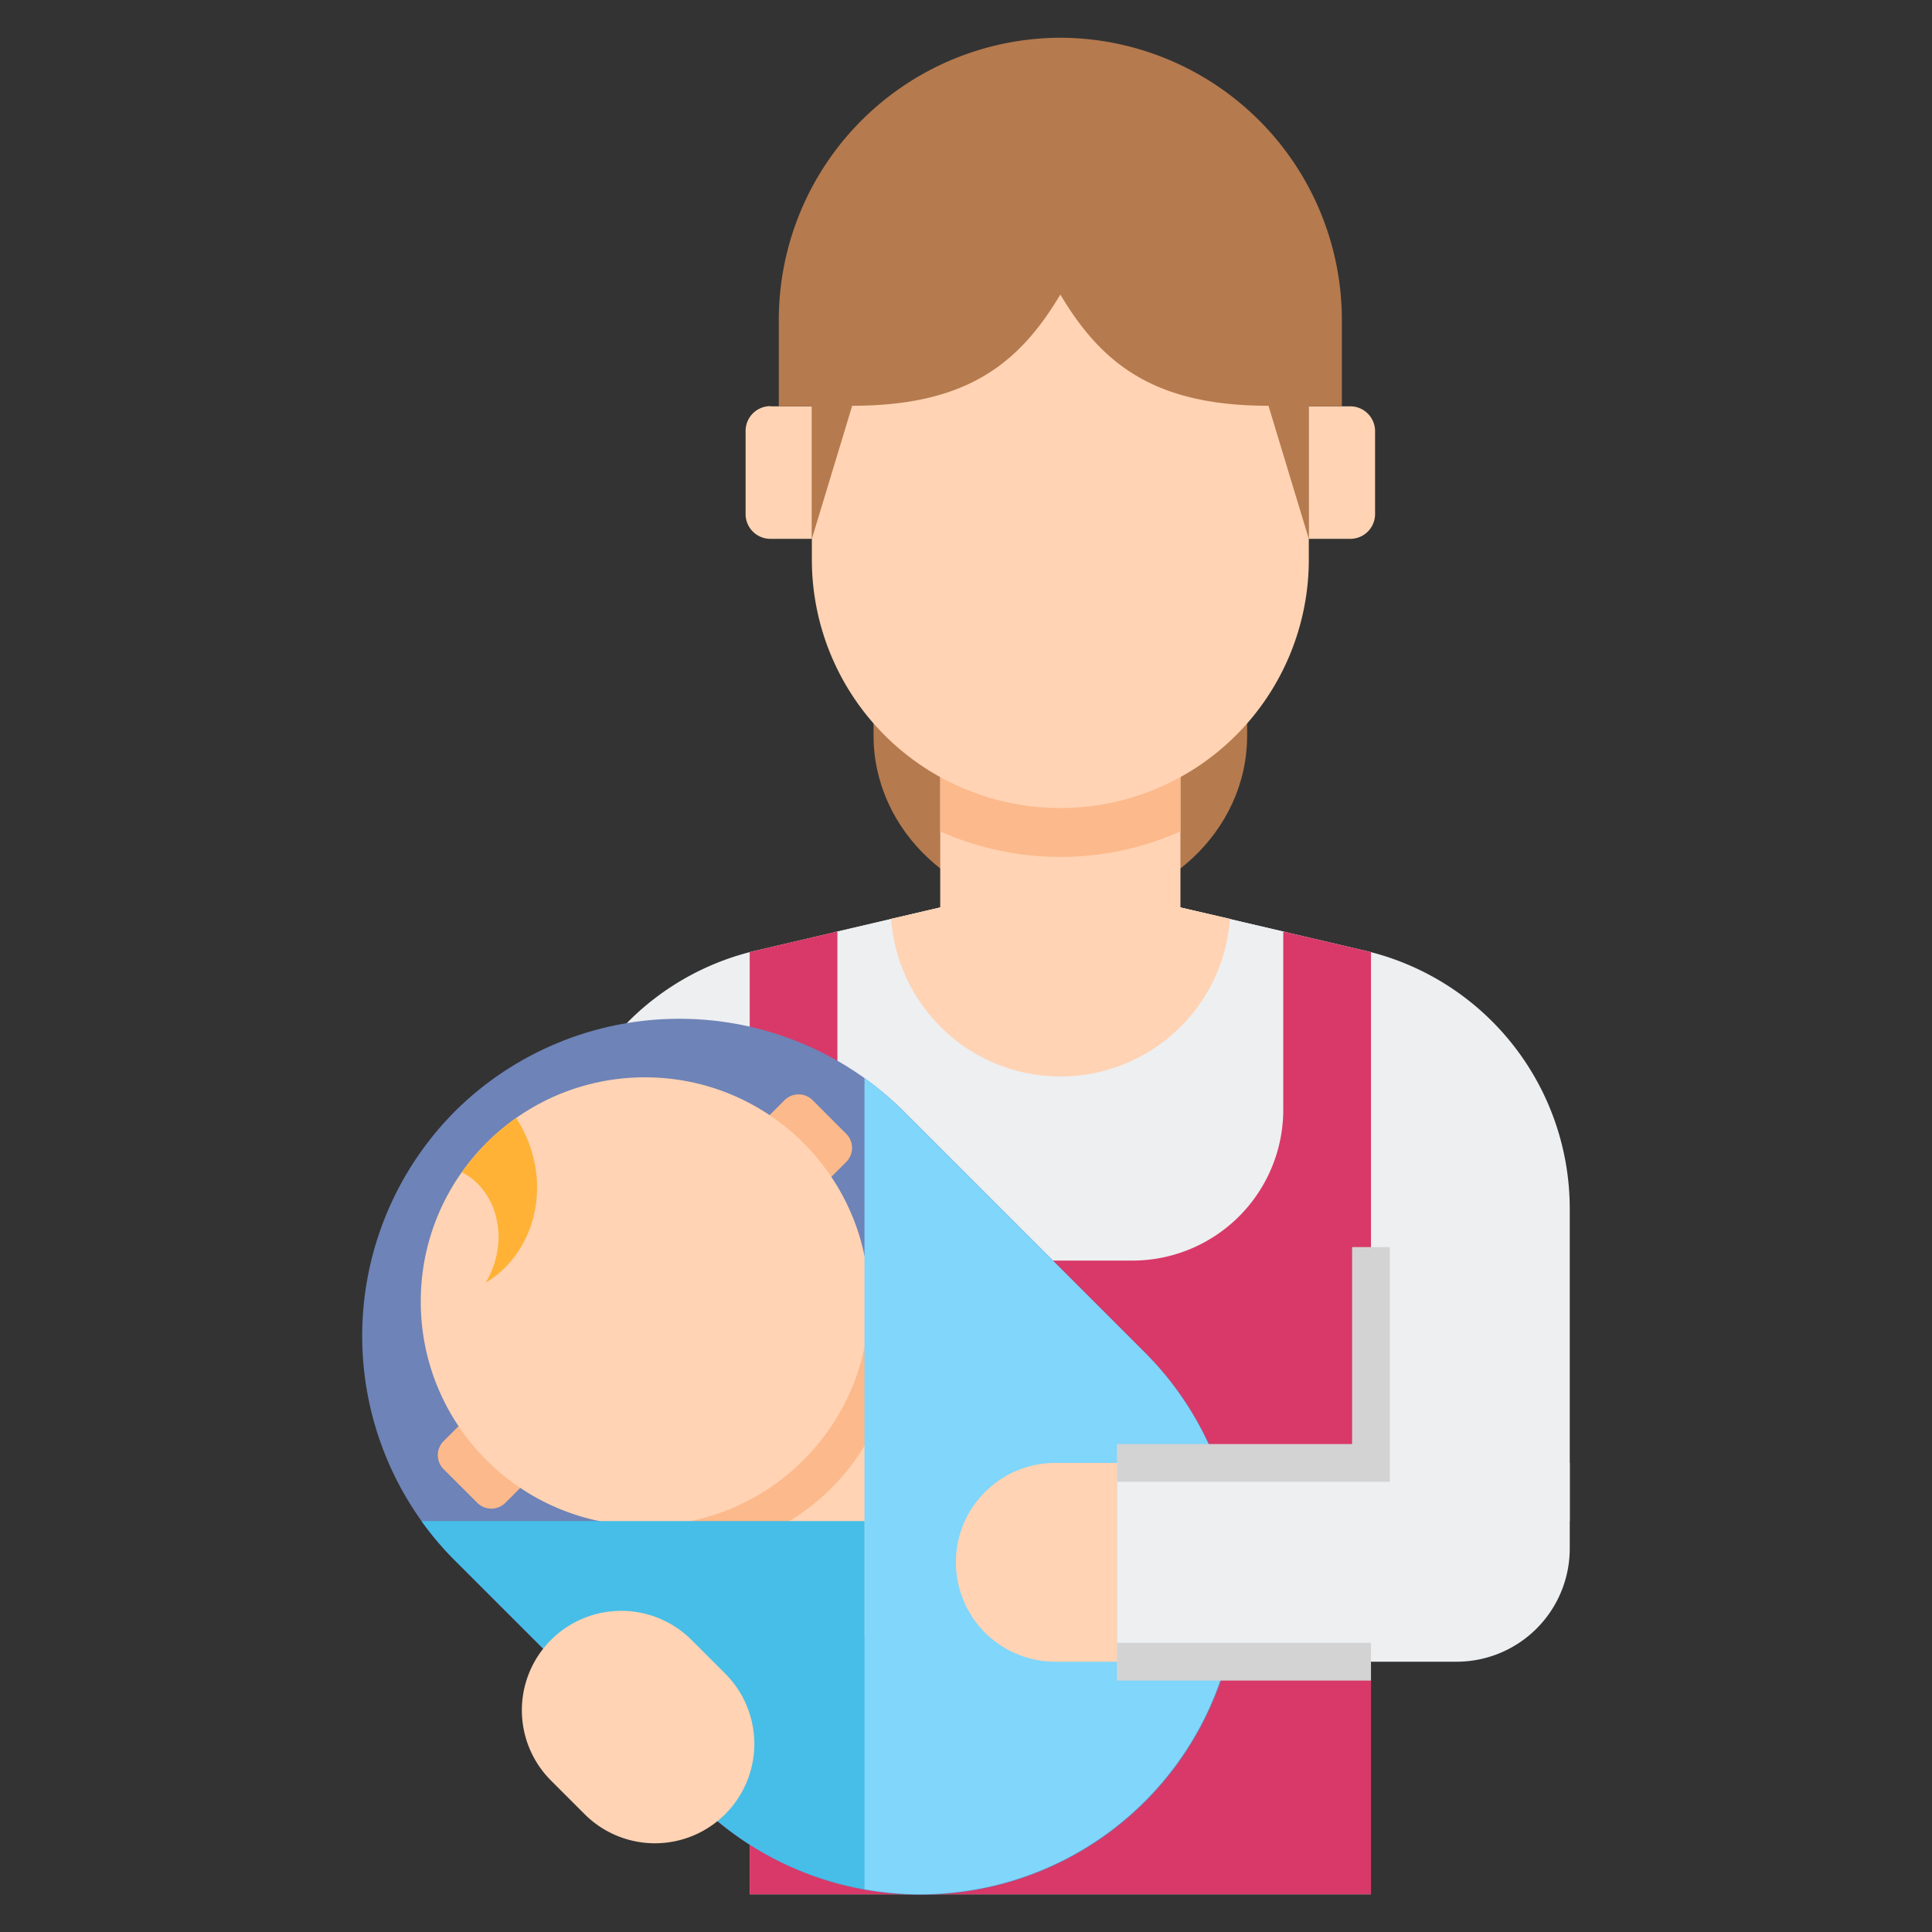
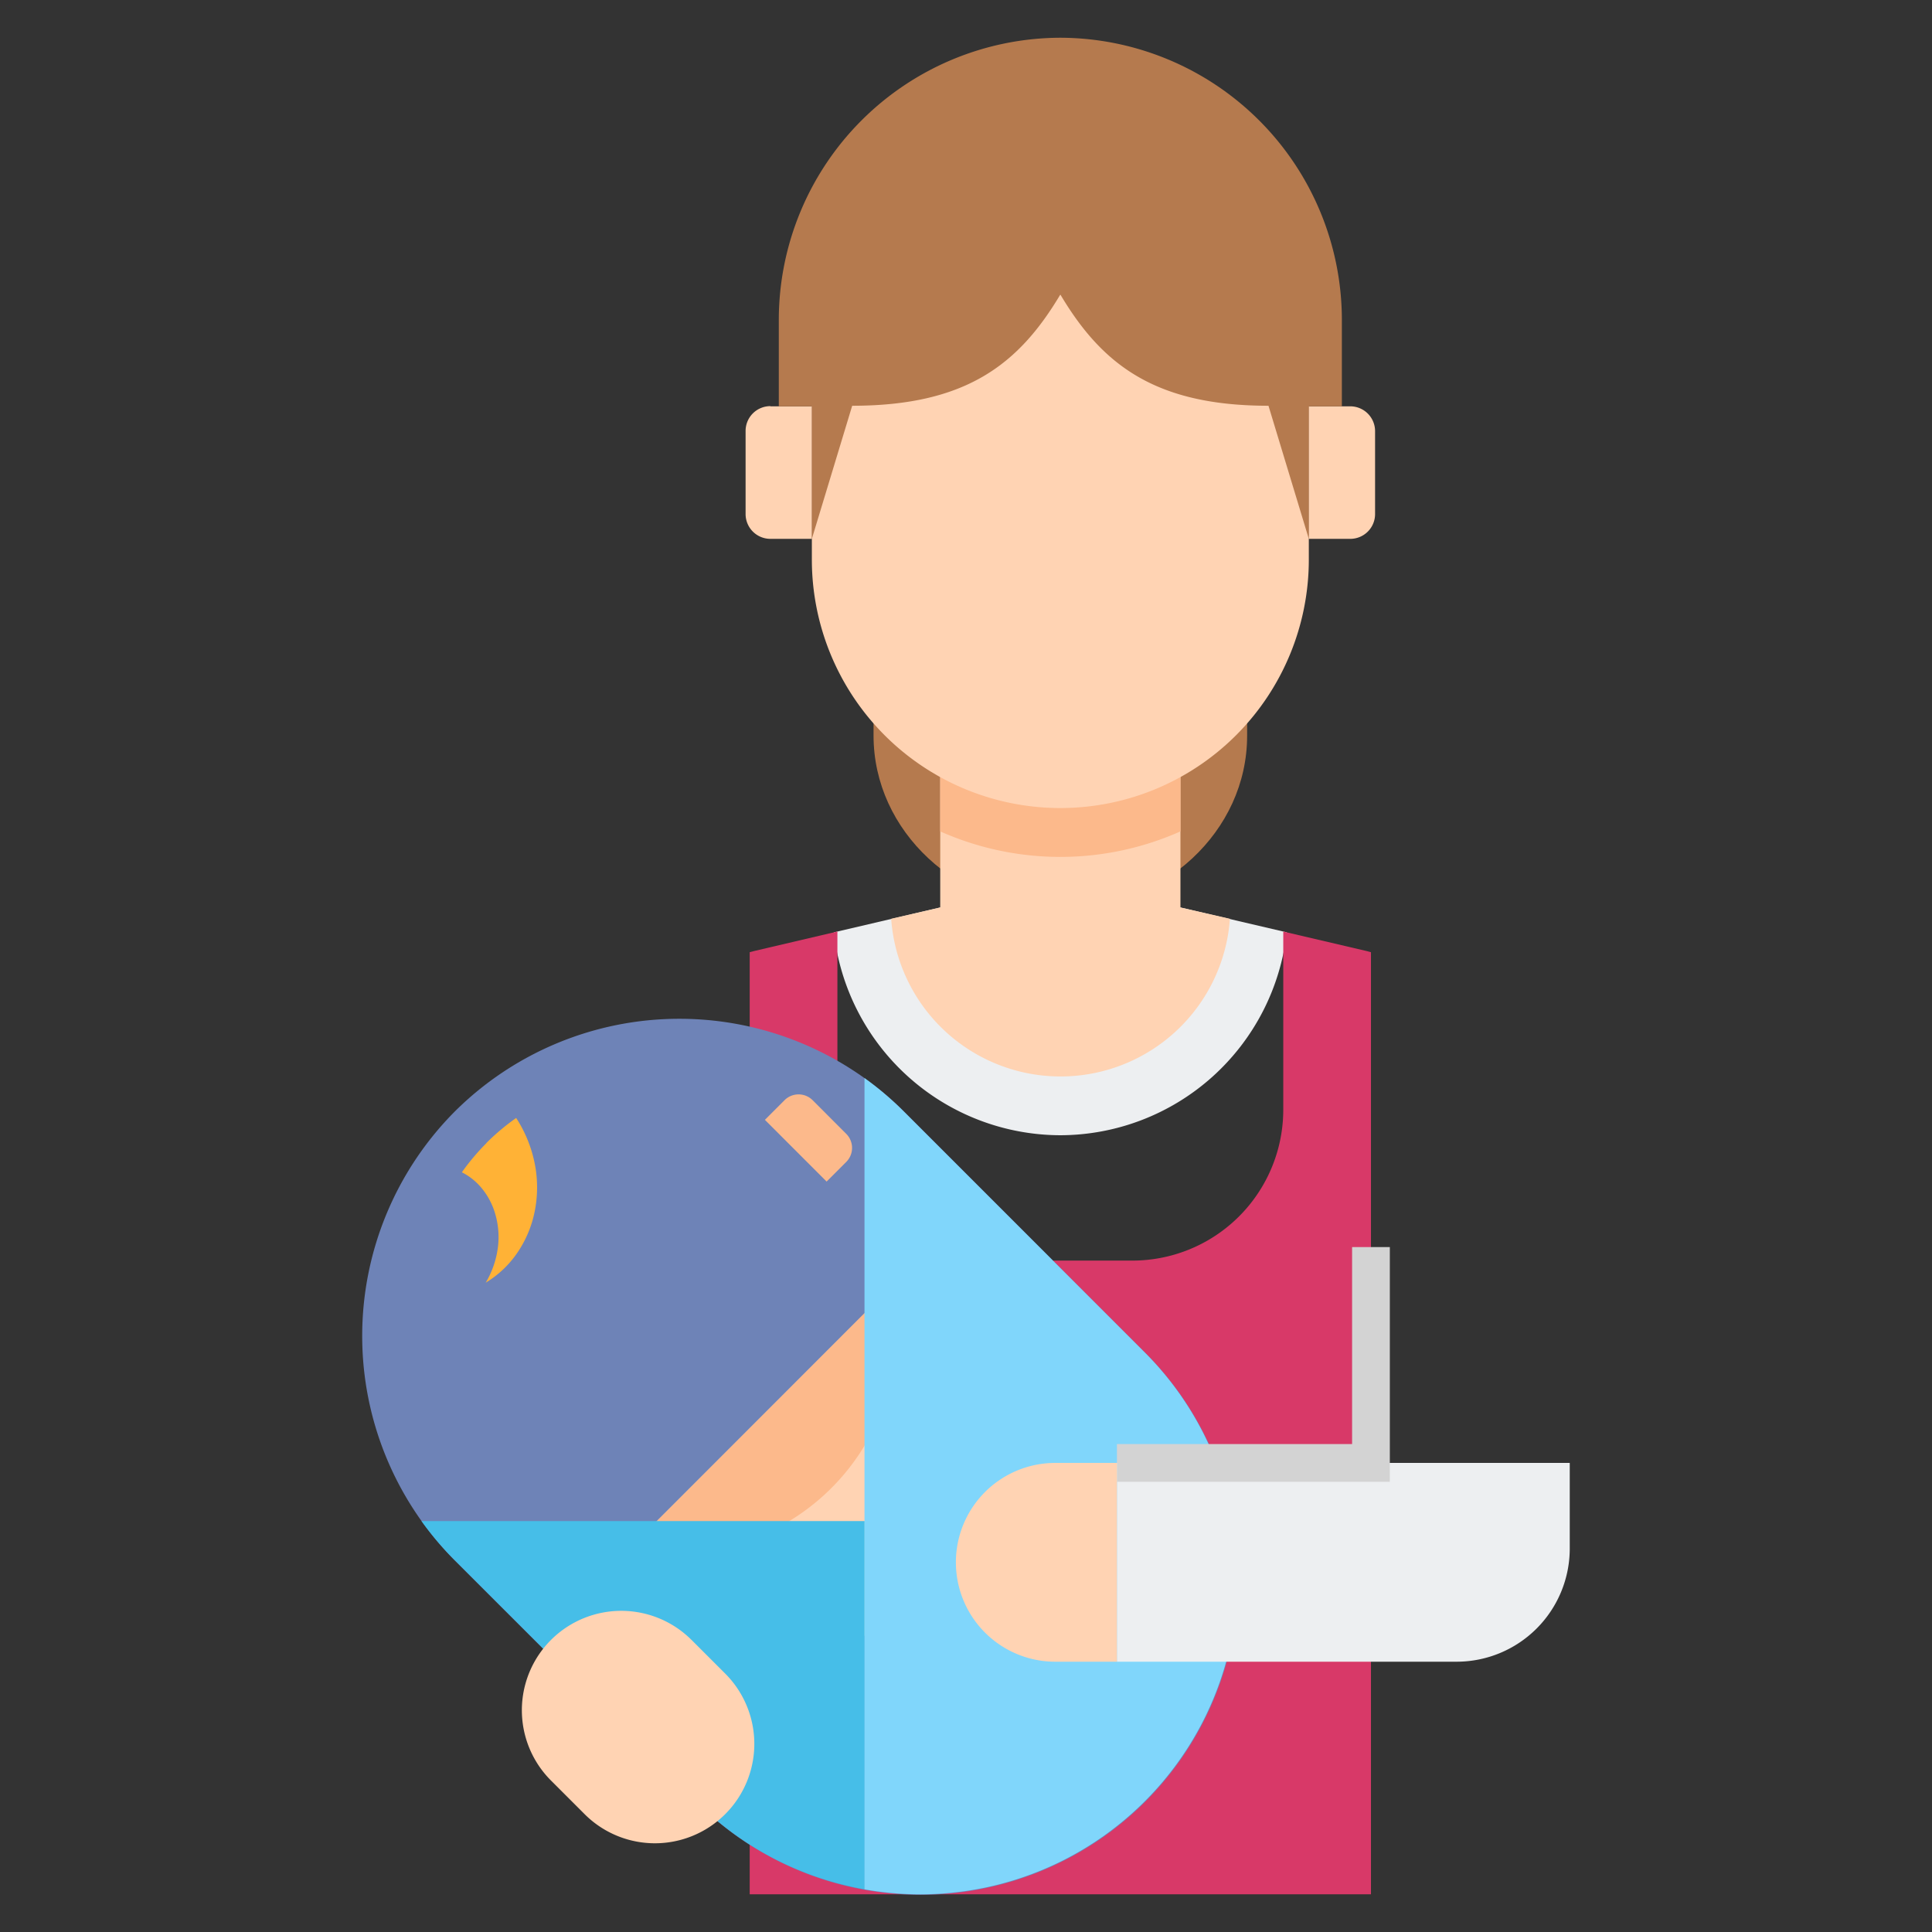
<svg xmlns="http://www.w3.org/2000/svg" id="Layer_1" data-name="Layer 1" viewBox="0 0 512 512">
  <rect x="0" y="0" width="512" height="512" fill="#333333" stroke="none" />
  <defs>
    <style>.cls-1{fill:#b57a4e;}.cls-2{fill:#edeff1;}.cls-3{fill:#ffd3b3;}.cls-4{fill:#fcb98b;}.cls-5{fill:#d83968;}.cls-6{fill:#6e83b7;}.cls-7{fill:#ffb236;}.cls-8{fill:#46bee8;}.cls-9{fill:#80d6fb;}.cls-10{fill:#d3d3d3;}</style>
  </defs>
  <path class="cls-1" d="M281,241c-27.23,0-49.5-20.73-49.5-46.05V180.7h99V195C330.5,220.28,308.23,241,281,241Z" />
-   <path class="cls-2" d="M200.24,251.94l48.93-11.45h63.66l48.93,11.45A70.25,70.25,0,0,1,416,320.34V403.1H363.32V502H198.68V431.79H146V320.34a70.25,70.25,0,0,1,54.24-68.4Z" />
  <path class="cls-2" d="M281,300.85a60.52,60.52,0,0,1-60-53.77l28.16-6.59h63.66L341,247.08a60.52,60.52,0,0,1-60,53.77Z" />
  <path class="cls-3" d="M312.83,240.49V205.37H249.17v35.12l-13,3a45,45,0,0,0,89.77,0Z" />
  <path class="cls-4" d="M312.83,220.33a78.32,78.32,0,0,1-63.66,0v-15h63.66v15Z" />
  <path class="cls-3" d="M357.83,142.8h-11V107.68h11a6.58,6.58,0,0,1,6.58,6.59v22A6.57,6.57,0,0,1,357.83,142.8Z" />
  <path class="cls-3" d="M204.17,107.68h11V142.8h-11a6.57,6.57,0,0,1-6.58-6.58v-22a6.57,6.57,0,0,1,6.58-6.59Z" />
  <path class="cls-3" d="M346.85,78.05v70.24a65.85,65.85,0,1,1-131.7,0V78.05Z" />
  <path class="cls-1" d="M281,10a74.83,74.83,0,0,0-74.61,74.61v23.07h8.76V142.8l10.69-35.27c30.16,0,44.16-11,55.16-29.48,11,18.49,25,29.48,55.16,29.48l10.69,35.27V107.68h8.76V84.6A74.83,74.83,0,0,0,281,10Z" />
  <path class="cls-5" d="M361.76,251.94l-21.68-5.07v47.2a40,40,0,0,1-40,40H261.92a40,40,0,0,1-40-40V246.86l-21.68,5.08c-.53.12-1,.27-1.56.4V502H363.32V252.34c-.52-.13-1-.28-1.56-.4Z" />
  <path class="cls-6" d="M120.54,294.54a84.37,84.37,0,0,1,119,0l63.95,63.95a84.12,84.12,0,1,1-119,119l-63.95-63.95A84.37,84.37,0,0,1,120.54,294.54Z" />
  <path class="cls-3" d="M173.71,403.47l18.92,18.93a39.44,39.44,0,1,0,55.77-55.77l-18.93-18.92Z" />
  <path class="cls-4" d="M173.71,403.47l8,8.06a58.87,58.87,0,0,0,55.77-55.77l-8.06-8.06Z" />
-   <path class="cls-4" d="M133.92,398.27l5.21-5.21-16.36-16.35-5.21,5.2a5.27,5.27,0,0,0,0,7.44l8.93,8.92A5.26,5.26,0,0,0,133.92,398.27Z" />
  <path class="cls-4" d="M224.27,307.92l-5.21,5.21-16.35-16.36,5.2-5.21a5.27,5.27,0,0,1,7.44,0l8.92,8.93a5.26,5.26,0,0,1,0,7.43Z" />
-   <circle class="cls-3" cx="170.92" cy="344.92" r="59.42" />
  <path class="cls-7" d="M128.9,302.9a60.66,60.66,0,0,1,7.89-6.63,34.71,34.71,0,0,1,4.9,12,32.24,32.24,0,0,1-.05,13.06,29.67,29.67,0,0,1-4.81,11.05,26.92,26.92,0,0,1-8.11,7.54,24.3,24.3,0,0,0,3.25-9.53,21.86,21.86,0,0,0-.84-9.06,18.88,18.88,0,0,0-4-7.06,16.29,16.29,0,0,0-4.73-3.6,60.12,60.12,0,0,1,6.53-7.75Z" />
  <path class="cls-8" d="M111.7,403.1a83.14,83.14,0,0,0,8.84,10.41l64,63.95a83.57,83.57,0,0,0,44.61,23.23V403.1Z" />
  <path class="cls-9" d="M229.1,285.7v215a84.12,84.12,0,0,0,74.36-142.2l-63.95-63.95A83.14,83.14,0,0,0,229.1,285.7Z" />
  <path class="cls-2" d="M296,440.37h90a30,30,0,0,0,30-30V387.69H296Z" />
  <path class="cls-10" d="M368.32,392.69H296v-10h62.32v-52.2h10Z" />
-   <path class="cls-10" d="M296,435.37h67.32v10H296Z" />
+   <path class="cls-10" d="M296,435.37h67.32H296Z" />
  <path class="cls-3" d="M279.66,440.37H296V387.69H279.66a26.34,26.34,0,0,0,0,52.68Z" />
  <path class="cls-3" d="M183.19,434.52l9,9a26.34,26.34,0,1,1-37.26,37.25l-9-9a26.34,26.34,0,0,1,37.25-37.25Z" />
</svg>